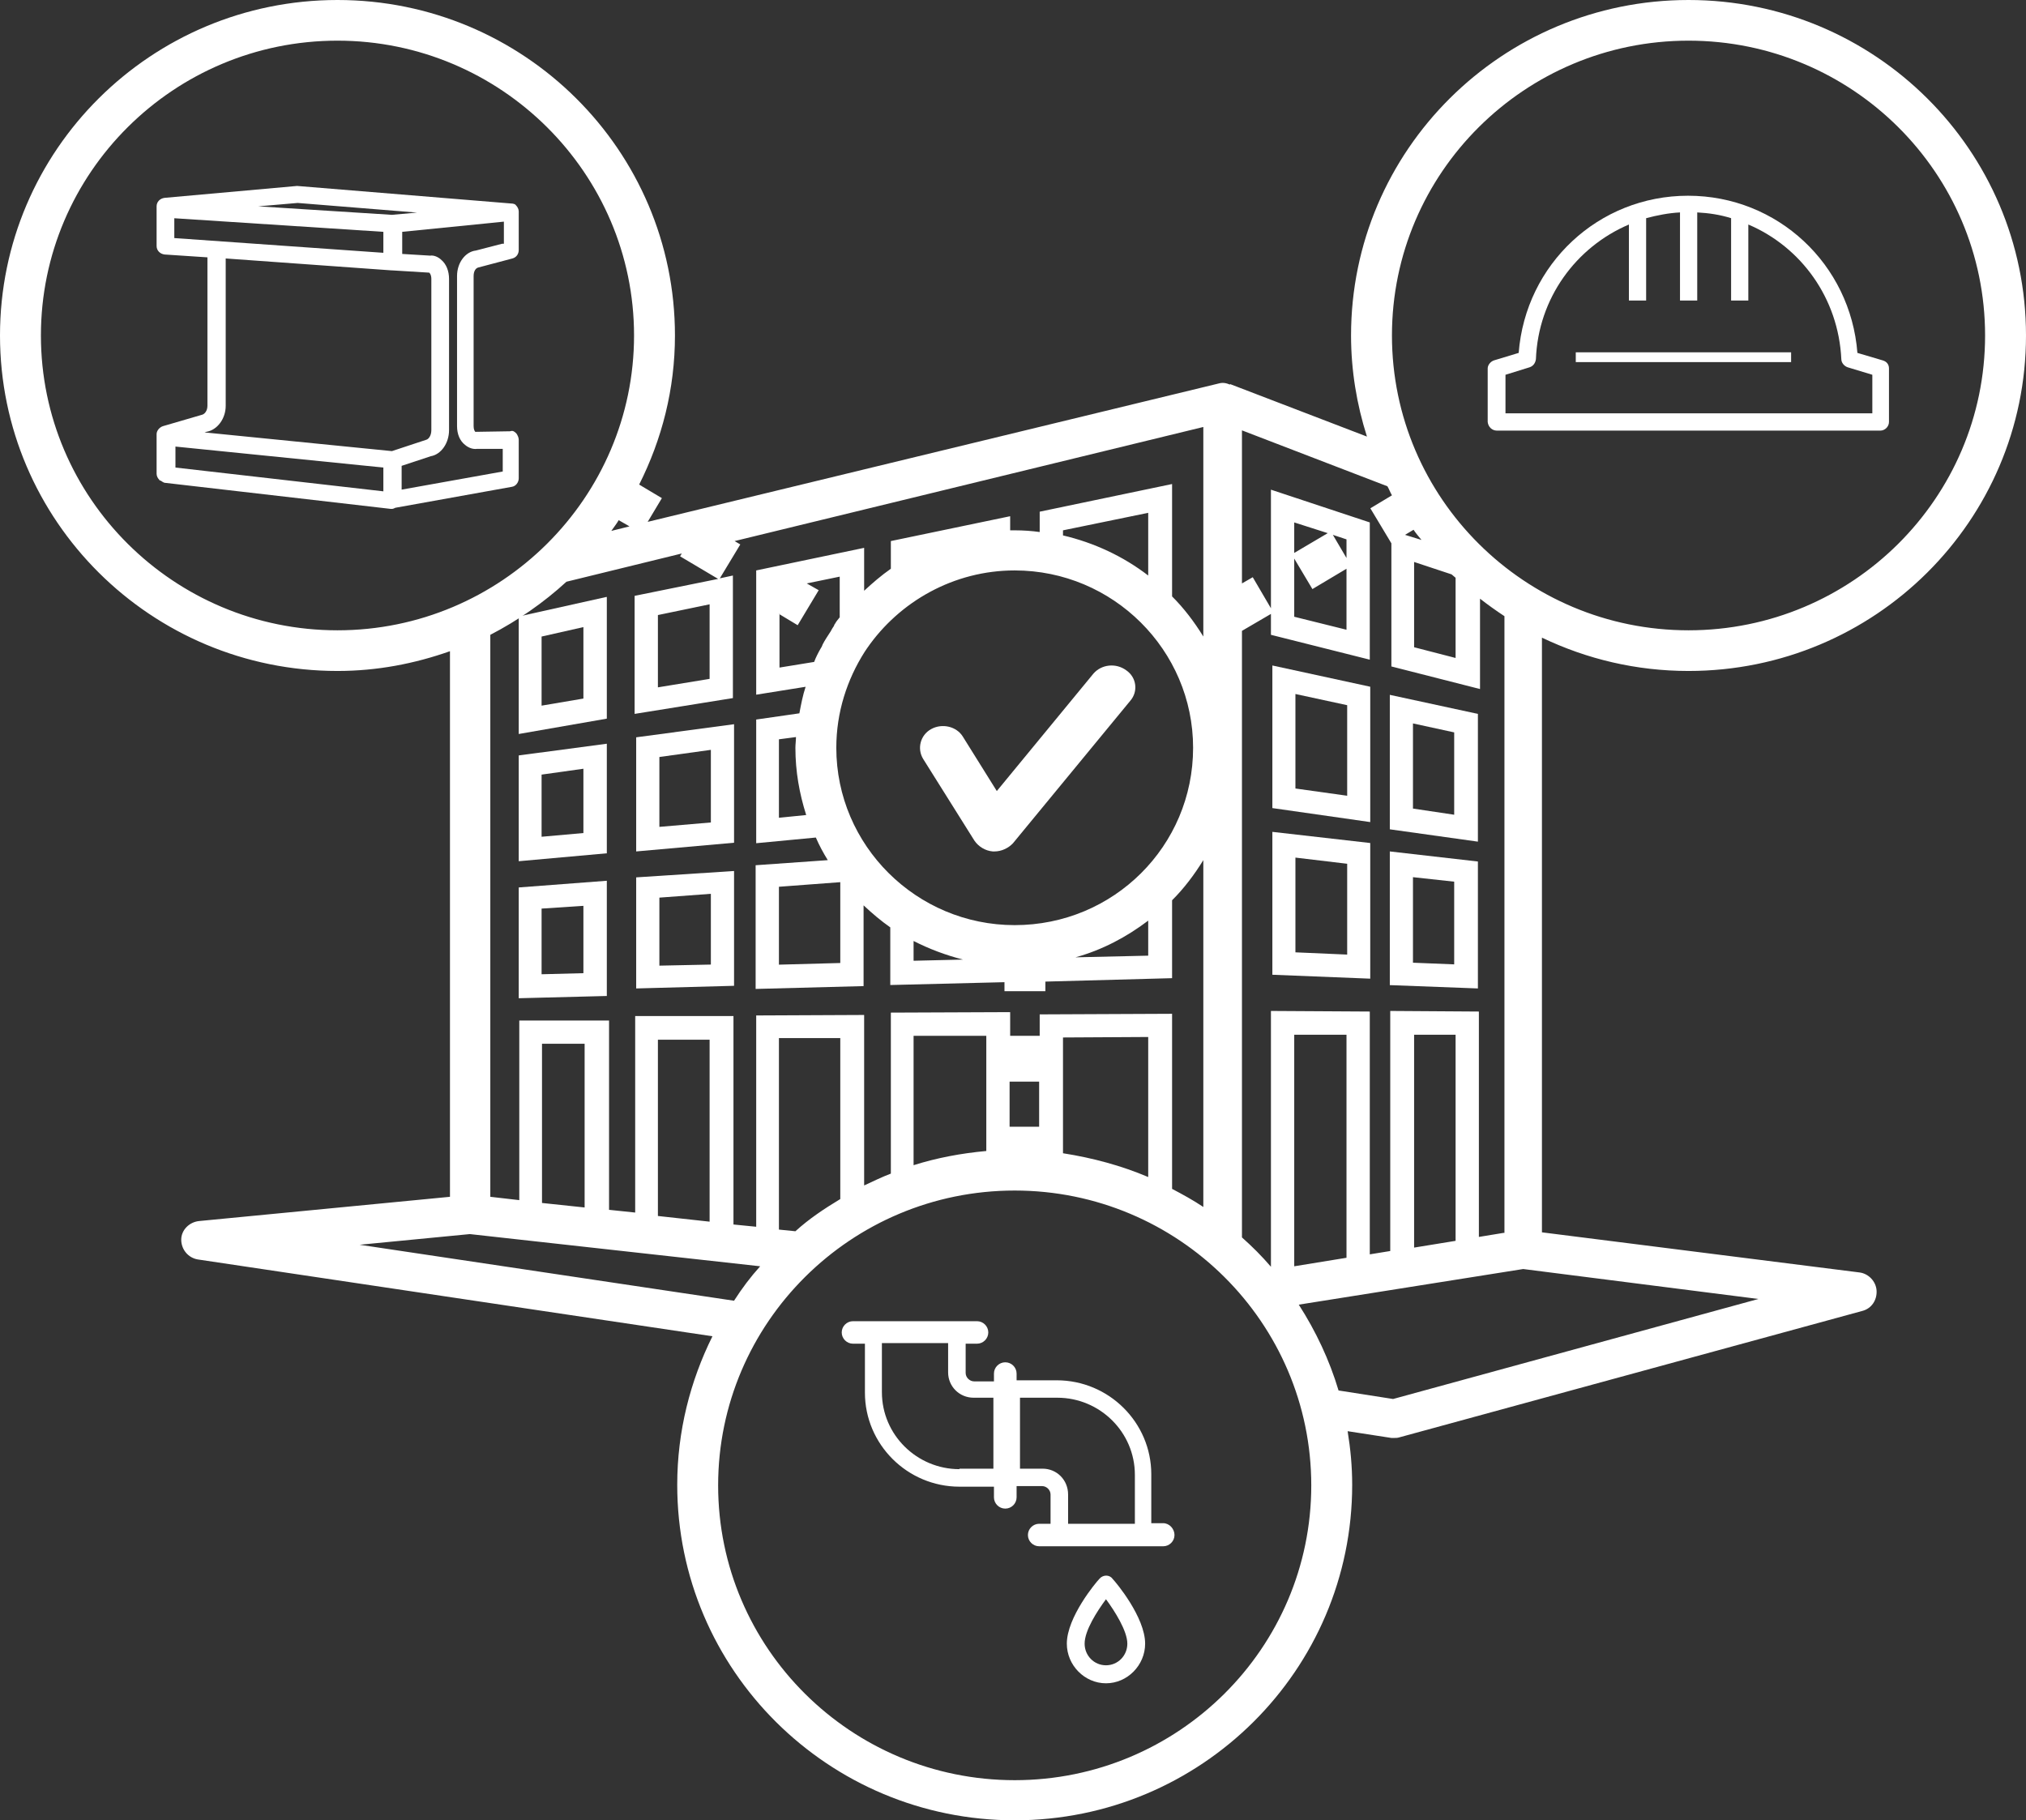
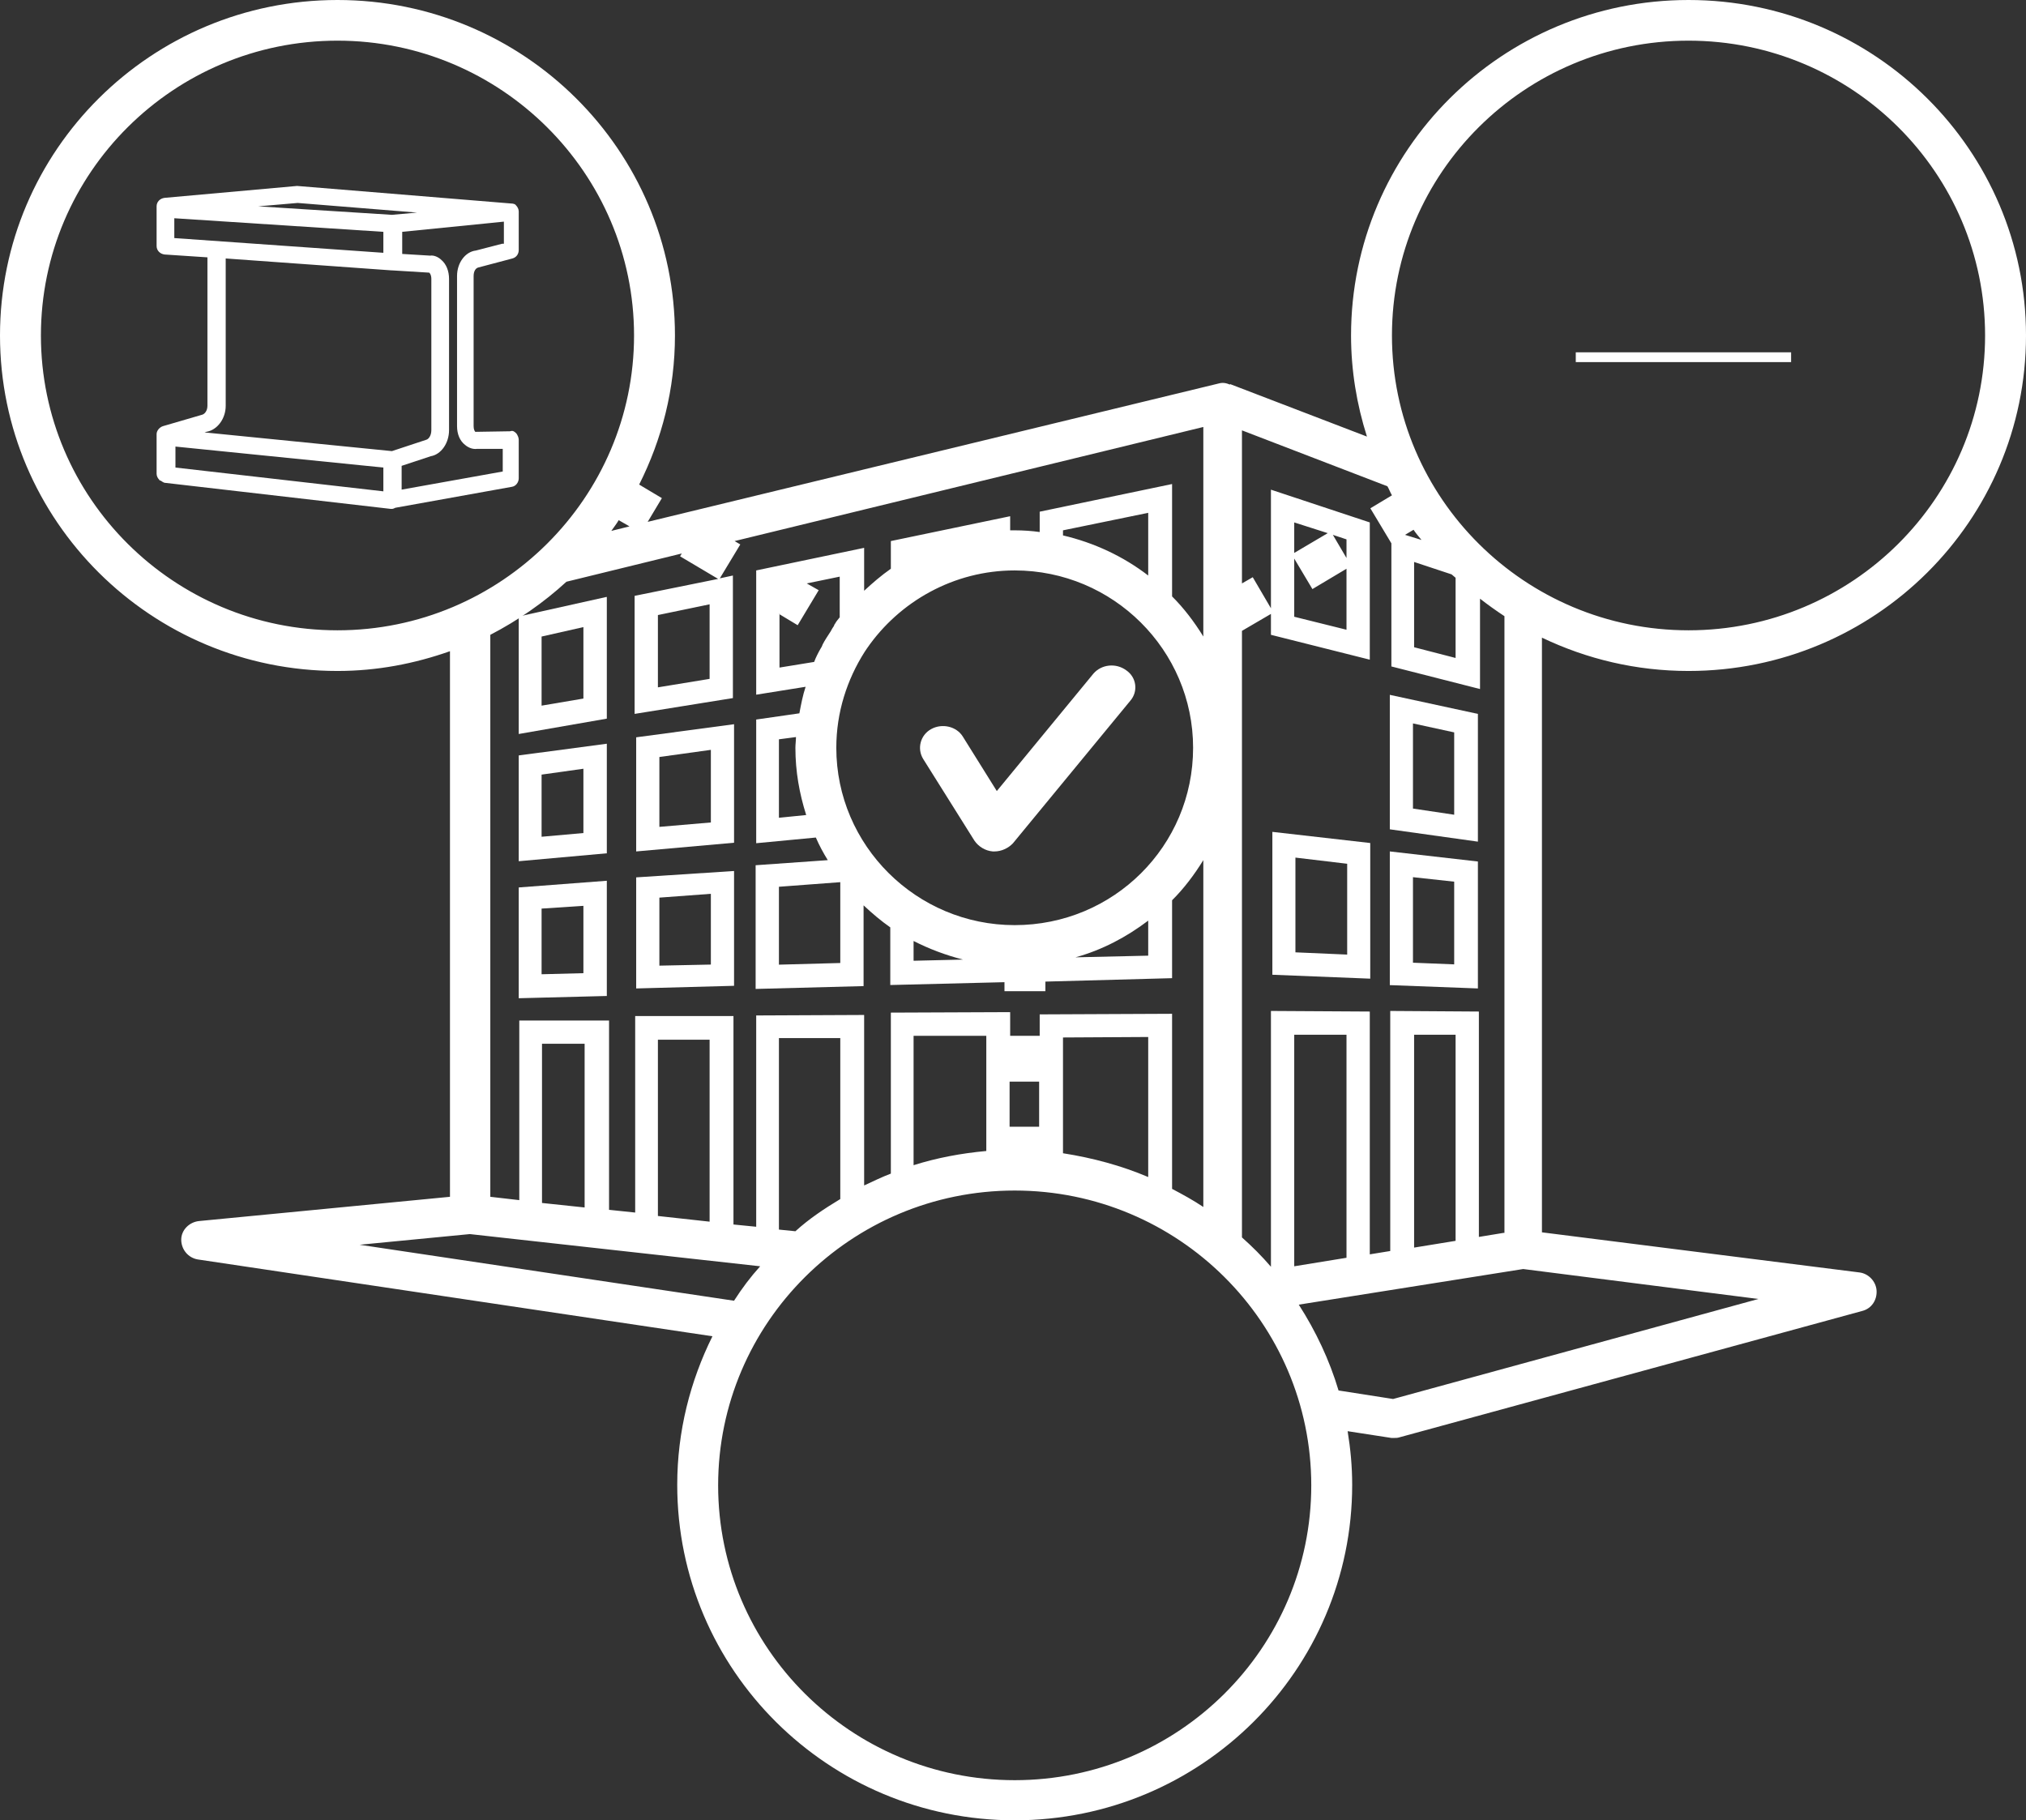
<svg xmlns="http://www.w3.org/2000/svg" width="207" height="186" xml:space="preserve" overflow="hidden">
  <rect width="100%" height="100%" fill="#333333" stroke="none" />
  <defs>
    <clipPath id="clip0">
      <rect x="177" y="924" width="207" height="186" />
    </clipPath>
  </defs>
  <g clip-path="url(#clip0)" transform="translate(-177 -924)">
    <path d="M238.943 985 230 986.991 230 999 239 997.431 239 985ZM236.608 995.379 232.335 996.103 232.335 989.043 236.608 988.077 236.608 995.379Z" fill="#FFFFFF" fill-rule="evenodd" />
    <path d="M238.943 1000 230 1001.19 230 1012 239 1011.19 239 1000ZM236.608 1009.12 232.335 1009.5 232.335 1003.15 236.608 1002.55 236.608 1009.12Z" fill="#FFFFFF" fill-rule="evenodd" />
    <path d="M252 998 242 999.339 242 1011 252 1010.11 252 998ZM249.63 1008.04 244.37 1008.49 244.37 1001.35 249.63 1000.62 249.63 1008.04Z" fill="#FFFFFF" fill-rule="evenodd" />
    <path d="M238.943 1014 230 1014.68 230 1026 239 1025.77 239 1014ZM236.608 1023.44 232.335 1023.55 232.335 1016.84 236.608 1016.56 236.608 1023.44Z" fill="#FFFFFF" fill-rule="evenodd" />
    <path d="M252 1013 242 1013.65 242 1025 252 1024.73 252 1013ZM249.63 1022.56 244.37 1022.67 244.37 1015.72 249.63 1015.33 249.63 1022.56Z" fill="#FFFFFF" fill-rule="evenodd" />
-     <path d="M307 1006.57 317 1008 317 994.171 307 992 307 1006.57ZM309.356 994.914 314.644 996.057 314.644 1005.31 309.356 1004.57 309.356 994.914Z" fill="#FFFFFF" fill-rule="evenodd" />
    <path d="M319 1008.74 328 1010 328 996.947 319 995 319 1008.74ZM321.365 997.92 325.577 998.836 325.577 1007.25 321.365 1006.62 321.365 997.92Z" fill="#FFFFFF" fill-rule="evenodd" />
    <path d="M307 1023.6 317 1024 317 1010.14 307 1009 307 1023.6ZM309.356 1011.63 314.644 1012.26 314.644 1021.54 309.356 1021.31 309.356 1011.63Z" fill="#FFFFFF" fill-rule="evenodd" />
    <path d="M319 1024.66 328 1025 328 1012.03 319 1011 319 1024.66ZM321.365 1013.63 325.577 1014.09 325.577 1022.54 321.365 1022.37 321.365 1013.63Z" fill="#FFFFFF" fill-rule="evenodd" />
-     <path d="M289.333 1085.32C288.97 1085.69 286 1089.25 286 1091.95 286 1094.16 287.818 1096 290 1096 292.182 1096 294 1094.16 294 1091.95 294 1089.25 291.03 1085.69 290.667 1085.32 290.364 1084.89 289.697 1084.89 289.333 1085.32ZM290 1094.16C288.788 1094.16 287.818 1093.18 287.818 1091.95 287.818 1090.6 289.091 1088.64 290 1087.41 290.909 1088.64 292.182 1090.66 292.182 1091.95 292.182 1093.18 291.212 1094.16 290 1094.16Z" fill="#FFFFFF" fill-rule="evenodd" />
-     <path d="M295.844 1079.64 294.629 1079.64 294.629 1074.64C294.629 1069.35 290.293 1065.04 284.973 1065.04L280.867 1065.04 280.867 1064.35C280.867 1063.72 280.347 1063.2 279.711 1063.2 279.075 1063.2 278.554 1063.72 278.554 1064.35L278.554 1065.15 276.531 1065.15C276.068 1065.15 275.663 1064.75 275.663 1064.29L275.663 1061.3 276.82 1061.3C277.456 1061.3 277.976 1060.78 277.976 1060.15 277.976 1059.52 277.456 1059 276.82 1059L264.156 1059C263.52 1059 263 1059.52 263 1060.15 263 1060.78 263.52 1061.3 264.156 1061.3L265.371 1061.3 265.371 1066.3C265.371 1071.59 269.707 1075.91 275.027 1075.91L278.554 1075.91 278.554 1077C278.554 1077.63 279.075 1078.15 279.711 1078.15 280.347 1078.15 280.867 1077.63 280.867 1077L280.867 1075.85 283.469 1075.85C283.932 1075.85 284.337 1076.25 284.337 1076.71L284.337 1079.7 283.18 1079.7C282.544 1079.7 282.024 1080.22 282.024 1080.85 282.024 1081.48 282.544 1082 283.18 1082L295.844 1082C296.48 1082 297 1081.48 297 1080.85 297 1080.22 296.48 1079.64 295.844 1079.64ZM275.027 1074.12C270.69 1074.12 267.105 1070.62 267.105 1066.25L267.105 1061.24 273.871 1061.24 273.871 1064.23C273.871 1065.67 275.027 1066.82 276.473 1066.82L278.497 1066.82 278.497 1074.07 275.027 1074.07ZM283.527 1074.07 281.214 1074.07 281.214 1066.82 285.031 1066.82C289.367 1066.82 292.952 1070.33 292.952 1074.7L292.952 1079.7 286.129 1079.7 286.129 1076.71C286.129 1075.22 284.973 1074.07 283.527 1074.07Z" fill="#FFFFFF" fill-rule="evenodd" />
    <path d="M349.519 992.56C368.559 992.56 384 977.209 384 958.28 384 939.351 368.559 924 349.519 924 330.479 924 315.039 939.351 315.039 958.28 315.039 961.858 315.619 965.32 316.664 968.61L302.674 963.243 302.674 963.301C302.268 963.128 301.92 963.07 301.513 963.185L243.175 977.324 244.626 974.9 242.304 973.515C244.626 968.899 245.961 963.762 245.961 958.28 245.961 939.351 230.52 924 211.481 924 192.441 924 177 939.351 177 958.28 177 977.209 192.441 992.56 211.481 992.56 215.544 992.56 219.375 991.81 222.974 990.54L222.974 1046.29 197.317 1048.77C196.33 1048.88 195.517 1049.69 195.517 1050.67 195.517 1051.66 196.214 1052.52 197.201 1052.69L249.792 1060.54C247.529 1065.1 246.194 1070.24 246.194 1075.72 246.194 1094.65 261.634 1110 280.674 1110 299.714 1110 315.155 1094.65 315.155 1075.72 315.155 1073.82 314.981 1072.03 314.69 1070.24L319.16 1070.93C319.276 1070.93 319.334 1070.93 319.45 1070.93 319.625 1070.93 319.799 1070.93 319.973 1070.87L367.282 1057.95C368.211 1057.71 368.791 1056.85 368.733 1055.87 368.675 1054.94 367.921 1054.14 366.992 1054.02L334.543 1049.92 334.543 989.155C339.129 991.348 344.179 992.56 349.519 992.56ZM349.519 928.155C366.237 928.155 379.82 941.659 379.82 958.28 379.82 974.9 366.237 988.405 349.519 988.405 332.801 988.405 319.218 974.9 319.218 958.28 319.218 941.659 332.801 928.155 349.519 928.155ZM325.313 982.691C325.429 982.807 325.603 982.922 325.72 983.038L325.72 991.232 321.482 990.136 321.482 981.422 325.313 982.691ZM320.553 978.652 321.424 978.132C321.656 978.478 321.946 978.825 322.237 979.171L320.553 978.652ZM241.317 977.786 239.46 978.248C239.692 977.901 239.982 977.555 240.215 977.151L241.317 977.786ZM181.18 958.28C181.18 941.659 194.763 928.155 211.481 928.155 228.199 928.155 241.782 941.717 241.782 958.28 241.782 974.843 228.199 988.405 211.481 988.405 194.763 988.405 181.18 974.9 181.18 958.28ZM234.874 983.442 246.658 980.556 246.484 980.845 250.373 983.153 241.84 984.884 241.84 996.946 251.882 995.33 251.882 982.807 250.547 983.095 252.637 979.633 252.056 979.286 299.946 967.629 299.946 989.039C299.017 987.539 297.973 986.154 296.754 984.942L296.754 973.458 283.228 976.285 283.228 978.363C282.416 978.248 281.545 978.19 280.732 978.19 280.558 978.19 280.384 978.19 280.21 978.19L280.21 976.747 268.02 979.286 268.02 982.114C267.033 982.807 266.162 983.557 265.291 984.365L265.291 979.979 254.262 982.287 254.262 994.984 259.312 994.176C259.022 995.041 258.848 995.965 258.674 996.888L254.262 997.523 254.262 1010.16 260.357 1009.58C260.706 1010.39 261.112 1011.14 261.576 1011.89L254.204 1012.41 254.204 1025.05 265.233 1024.76 265.233 1016.51C266.104 1017.32 266.975 1018.07 267.962 1018.76L267.962 1024.65 279.629 1024.36 279.629 1025.28 283.809 1025.28 283.809 1024.3 296.754 1023.95 296.754 1015.99C297.973 1014.78 299.017 1013.39 299.946 1011.89L299.946 1047.33C298.901 1046.63 297.856 1046.06 296.754 1045.48L296.754 1027.59 283.228 1027.65 283.228 1029.84 280.21 1029.84 280.21 1027.42 268.02 1027.47 268.02 1043.92C267.091 1044.27 266.162 1044.73 265.291 1045.13L265.291 1027.71 254.262 1027.76 254.262 1049.35 251.94 1049.12 251.94 1027.82 241.898 1027.82 241.898 1047.9 239.228 1047.62 239.228 1028.28 230.056 1028.28 230.056 1046.63 227.096 1046.29 227.096 988.866C229.882 987.424 232.552 985.577 234.874 983.442ZM249.502 985.75 249.502 993.368 244.22 994.233 244.22 986.846 249.502 985.75ZM270.342 1020.15C271.909 1020.95 273.592 1021.59 275.392 1022.05L270.342 1022.17 270.342 1020.15ZM280.674 1018.53C270.632 1018.53 262.447 1010.39 262.447 1000.41 262.447 996.773 263.55 993.425 265.349 990.598 265.408 990.482 265.524 990.367 265.582 990.251 268.89 985.461 274.463 982.287 280.674 982.287 290.717 982.287 298.901 990.424 298.901 1000.41 298.901 1010.45 290.775 1018.53 280.674 1018.53ZM294.315 1018.07 294.315 1021.65 286.885 1021.82C289.614 1021.07 292.11 1019.74 294.315 1018.07ZM256.584 986.731 258.5 987.885 260.648 984.307 259.428 983.615 262.795 982.922 262.795 987.077C262.621 987.308 262.447 987.481 262.331 987.712L262.331 987.712C262.273 987.77 262.215 987.885 262.215 987.943 262.099 988.116 261.983 988.289 261.867 988.52 261.576 988.982 261.286 989.386 261.054 989.847 260.996 990.021 260.938 990.136 260.822 990.309 260.589 990.713 260.357 991.175 260.183 991.636L256.642 992.213 256.642 986.731ZM259.37 1007.28 256.584 1007.56 256.584 999.543 258.326 999.312C258.326 999.658 258.268 1000.06 258.268 1000.41 258.268 1002.83 258.674 1005.08 259.37 1007.28ZM294.315 982.807C291.761 980.845 288.801 979.46 285.608 978.709L285.608 978.19 294.315 976.401 294.315 982.807ZM262.853 1014.14 262.853 1022.4 256.584 1022.57 256.584 1014.61 262.853 1014.14ZM280.152 1034.52 283.17 1034.52 283.17 1039.13 280.152 1039.13 280.152 1034.52ZM277.772 1041.61C275.218 1041.84 272.722 1042.31 270.342 1043.06L270.342 1029.84 277.772 1029.84 277.772 1041.61ZM294.315 1044.27C291.587 1043.11 288.627 1042.31 285.608 1041.84L285.608 1030.01 294.315 1029.96 294.315 1044.27ZM258.268 1049.81 256.584 1049.64 256.584 1030.07 262.853 1030.07 262.853 1046.52C261.228 1047.5 259.661 1048.54 258.268 1049.81ZM249.502 1048.83 244.22 1048.25 244.22 1030.24 249.502 1030.24 249.502 1048.83ZM236.732 1047.38 232.378 1046.92 232.378 1030.65 236.732 1030.65 236.732 1047.38ZM213.745 1051.19 225.006 1050.1 254.669 1053.39C253.682 1054.48 252.811 1055.64 251.998 1056.91L213.745 1051.19ZM280.674 1105.9C263.956 1105.9 250.373 1092.4 250.373 1075.78 250.373 1059.16 263.956 1045.65 280.674 1045.65 297.392 1045.65 310.975 1059.16 310.975 1075.78 310.975 1092.4 297.392 1105.9 280.674 1105.9ZM314.574 1052.52 309.234 1053.39 309.234 1029.73 314.574 1029.73 314.574 1052.52ZM319.334 1066.95 313.762 1066.08C312.833 1062.97 311.44 1060.02 309.698 1057.31L332.627 1053.67 356.659 1056.73 319.334 1066.95ZM325.72 1050.79 321.482 1051.48 321.482 1029.73 325.72 1029.73 325.72 1050.79ZM330.596 1049.98 328.1 1050.39 328.1 1027.36 319.044 1027.3 319.044 1051.83 316.954 1052.17 316.954 1027.36 306.854 1027.3 306.854 1053.44C305.925 1052.35 304.938 1051.37 303.893 1050.44L303.893 988.462 306.854 986.731 306.854 988.866 316.954 991.406 316.954 977.382 306.854 974.035 306.854 986.154 304.996 982.98 303.893 983.615 303.893 967.975 318.754 973.688C318.928 973.977 319.044 974.323 319.218 974.612L317.012 975.939 319.16 979.517 319.16 992.098 328.216 994.406 328.216 985.173C329.028 985.808 329.841 986.385 330.712 986.962L330.712 1049.98ZM309.234 981.075 311.091 984.192 314.574 982.114 314.574 988.347 309.234 987.02 309.234 981.075ZM314.574 981.018 313.181 978.652 314.574 979.113 314.574 981.018ZM309.234 980.498 309.234 977.382 312.659 978.478 309.234 980.498Z" fill="#FFFFFF" fill-rule="evenodd" />
-     <path d="M329.938 968 369.12 968C369.589 968 370 967.588 370 967.118L370 961.647C370 961.235 369.765 960.941 369.355 960.823L366.774 960.059C366.07 951 358.621 944 349.471 944 340.32 944 332.871 951 332.167 960.059L329.645 960.823C329.293 960.941 329 961.294 329 961.647L329 967.118C329.059 967.647 329.469 968 329.938 968ZM330.818 962.294 333.282 961.529C333.634 961.412 333.868 961.118 333.927 960.706 334.162 954.471 338.033 949.235 343.429 946.941L343.429 954.706 345.189 954.706 345.189 946.294C346.303 946 347.476 945.765 348.649 945.706L348.649 954.706 350.409 954.706 350.409 945.706C351.582 945.765 352.755 945.941 353.87 946.294L353.87 954.706 355.629 954.706 355.629 946.941C361.026 949.235 364.838 954.471 365.132 960.706 365.132 961.059 365.425 961.412 365.777 961.529L368.299 962.294 368.299 966.235 330.818 966.235 330.818 962.294Z" fill="#FFFFFF" fill-rule="evenodd" />
    <path d="M338 960 360 960 360 961 338 961Z" fill="#FFFFFF" fill-rule="evenodd" />
    <path d="M288.721 992.826 278.846 1004.83 275.378 999.273C274.731 998.217 273.262 997.884 272.145 998.495 271.028 999.107 270.676 1000.5 271.322 1001.55L276.554 1009.89C276.965 1010.5 277.67 1010.94 278.435 1011 278.493 1011 278.552 1011 278.611 1011 279.316 1011 280.022 1010.67 280.492 1010.17L292.483 995.605C293.306 994.66 293.13 993.215 292.072 992.493 291.014 991.715 289.544 991.882 288.721 992.826Z" fill="#FFFFFF" fill-rule="evenodd" />
    <path d="M229.241 944.795 229.241 944.795 207.356 943 193.817 944.216C193.35 944.274 193 944.621 193 945.084L193 949.137C193 949.6 193.35 949.947 193.817 950.005L198.194 950.295 198.194 965.463C198.194 965.984 197.902 966.331 197.61 966.389L193.642 967.547C193.292 967.663 193 968.01 193 968.358L193 972.41C193 972.642 193.117 972.874 193.292 973.047 193.292 973.105 193.35 973.105 193.408 973.105 193.467 973.163 193.525 973.163 193.583 973.221 193.7 973.279 193.759 973.337 193.875 973.337L216.927 976C216.986 976 216.986 976 217.044 976 217.161 976 217.278 975.942 217.394 975.884L229.3 973.742C229.708 973.684 230 973.279 230 972.874L230 968.937C230 968.705 229.883 968.474 229.767 968.3 229.591 968.126 229.416 967.953 229.125 968.068L225.565 968.126C225.506 968.068 225.39 967.895 225.39 967.547L225.39 952.205C225.39 951.684 225.623 951.395 225.856 951.337L229.358 950.41C229.767 950.295 230 949.947 230 949.542L230 945.605C230 945.374 229.883 945.142 229.708 944.968 229.65 944.853 229.416 944.795 229.241 944.795ZM207.415 944.737 219.612 945.721 217.044 945.952 203.388 945.084 207.415 944.737ZM194.809 946.3 216.169 947.689 216.169 949.831 194.809 948.326 194.809 946.3ZM200.061 965.463 200.061 950.41 216.986 951.626 216.986 951.626C216.986 951.626 216.986 951.626 217.044 951.626L220.837 951.858C220.896 951.858 221.071 952.089 221.071 952.495L221.071 967.953C221.071 968.531 220.779 968.879 220.546 968.937L217.044 970.095 197.902 968.184 198.077 968.126C199.186 967.953 200.061 966.795 200.061 965.463ZM194.926 969.631 216.169 971.774 216.169 974.205 194.926 971.774 194.926 969.631ZM228.308 948.905 225.623 949.6C224.573 949.716 223.697 950.816 223.697 952.205L223.697 967.547C223.697 968.358 223.989 969.052 224.514 969.458 224.923 969.805 225.39 969.921 225.74 969.863L228.366 969.863 228.366 972.179 218.036 974.031 218.036 971.6 221.013 970.616C222.063 970.442 222.88 969.284 222.88 967.953L222.88 952.495C222.88 951.684 222.588 950.989 222.121 950.584 221.771 950.237 221.304 950.063 220.954 950.121L218.095 949.947 218.095 947.689 228.483 946.647 228.483 948.905Z" fill="#FFFFFF" fill-rule="evenodd" />
  </g>
</svg>